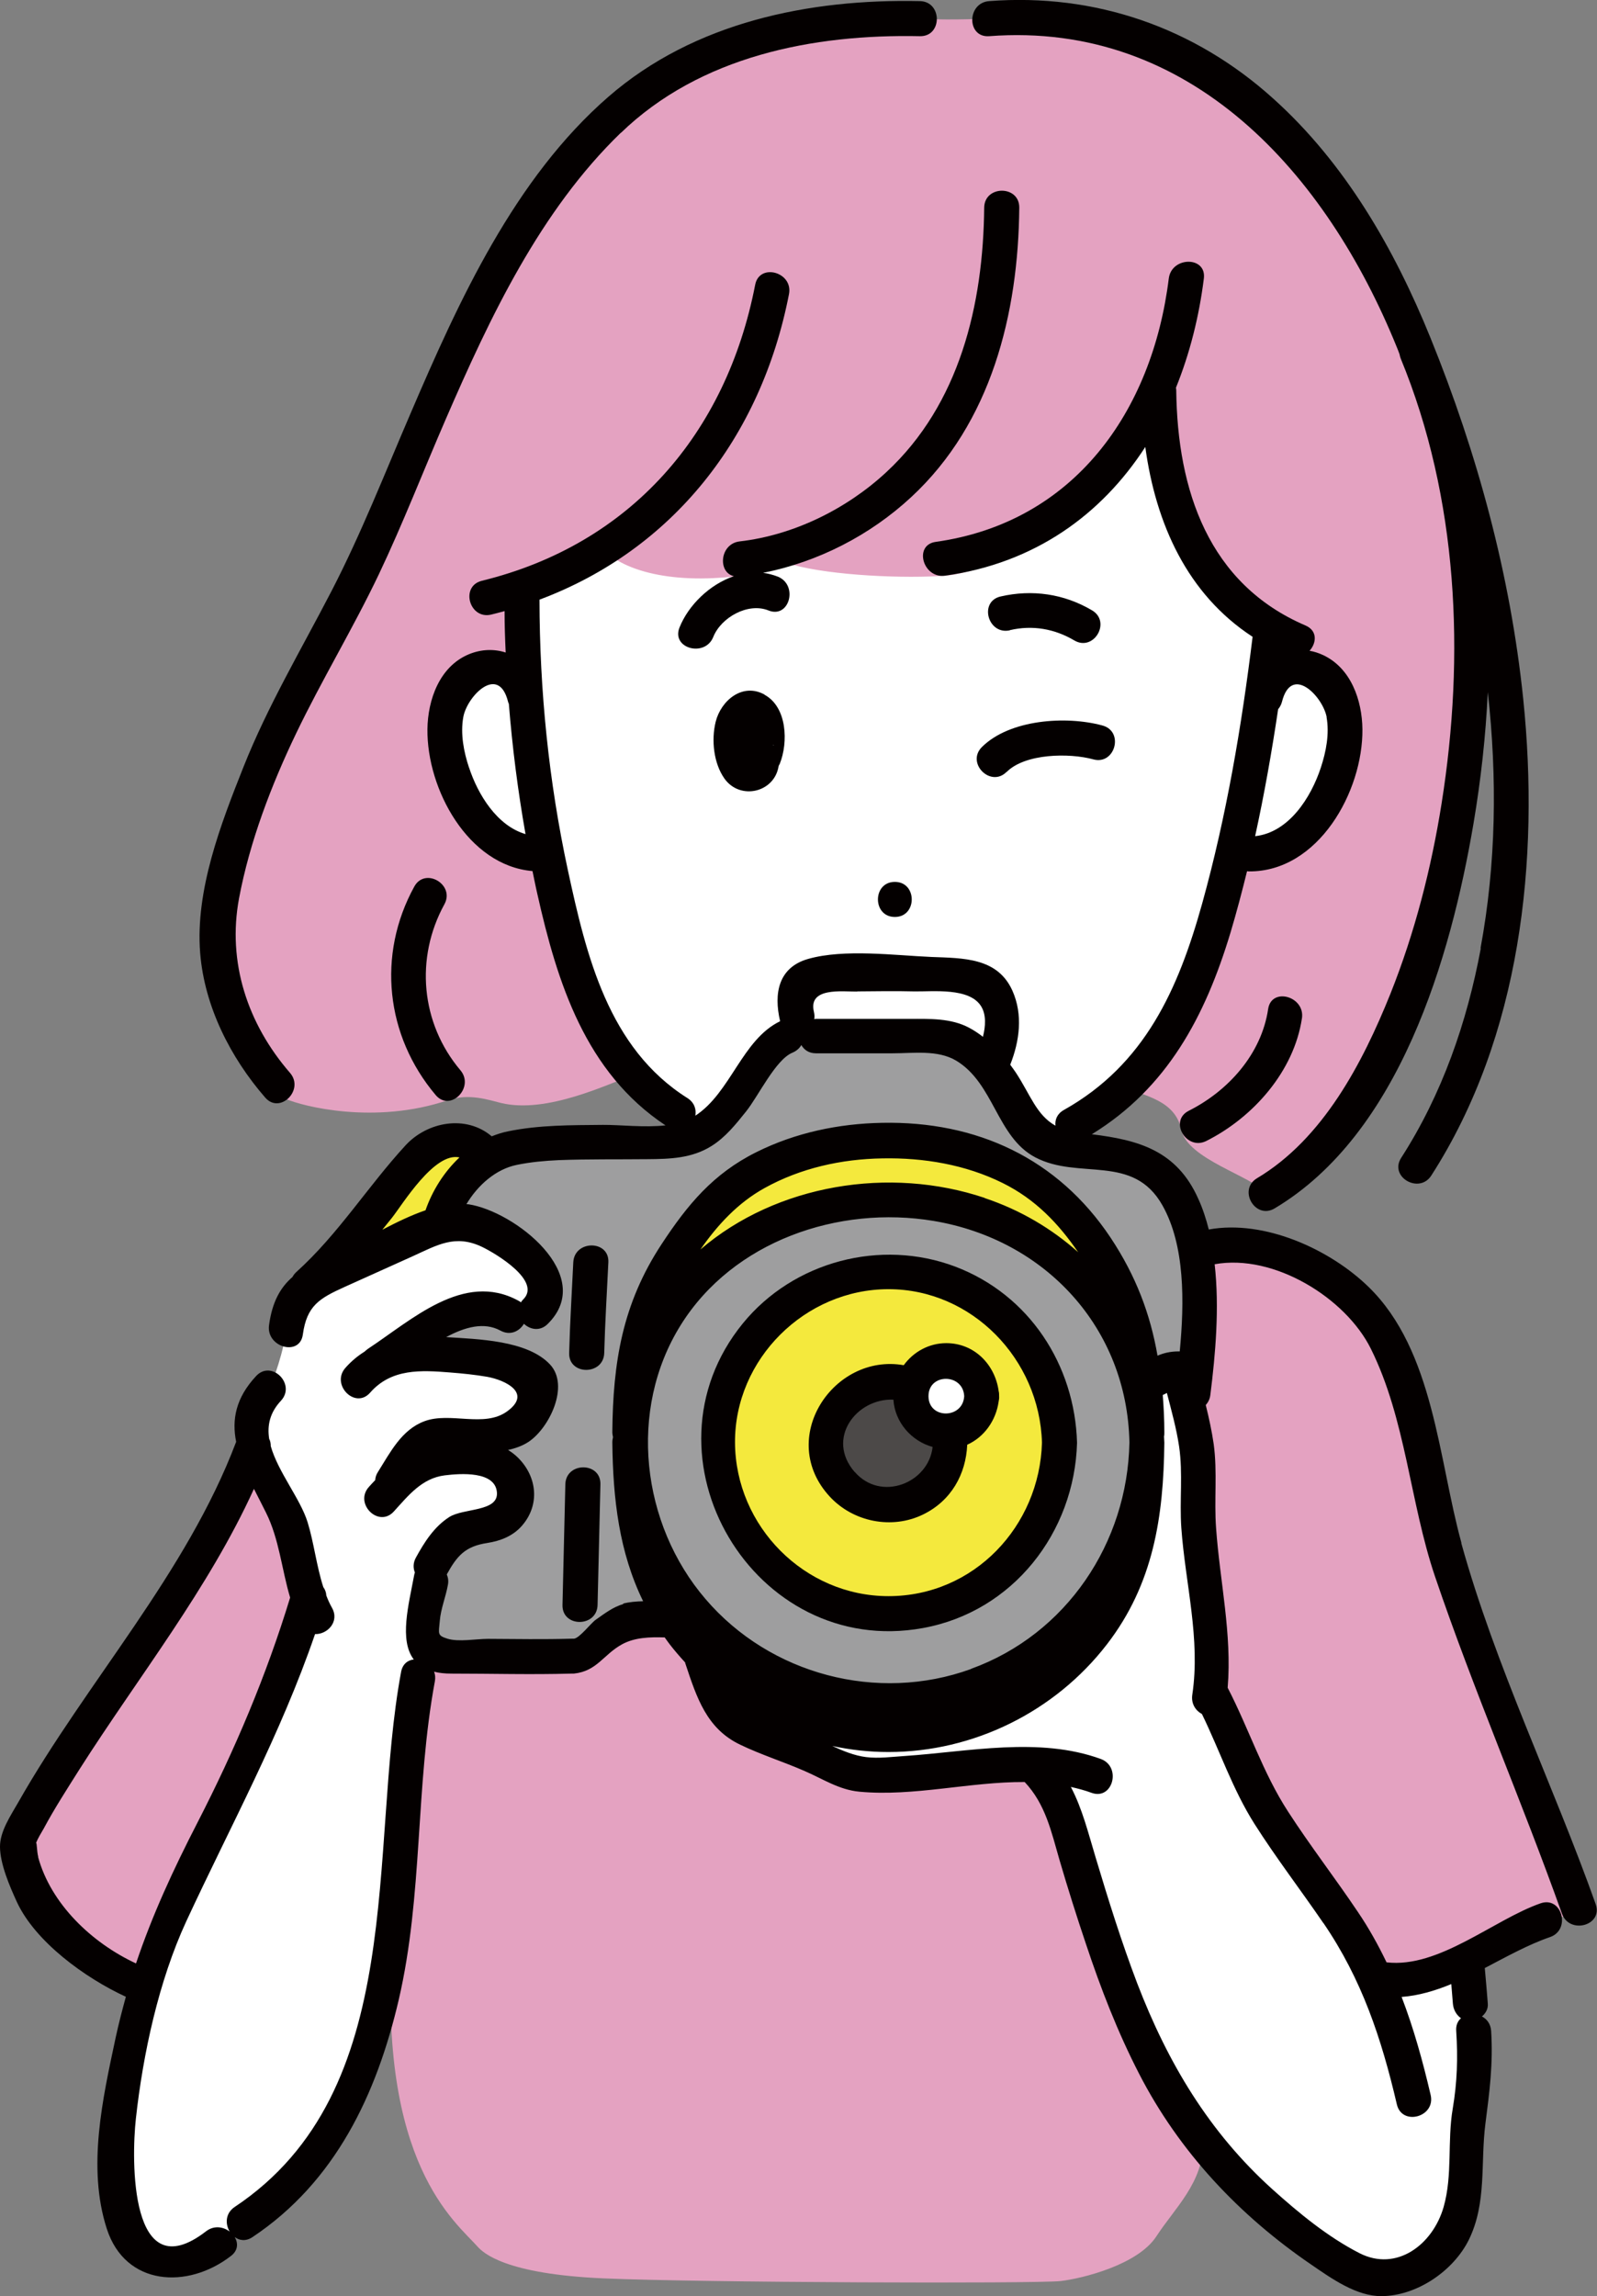
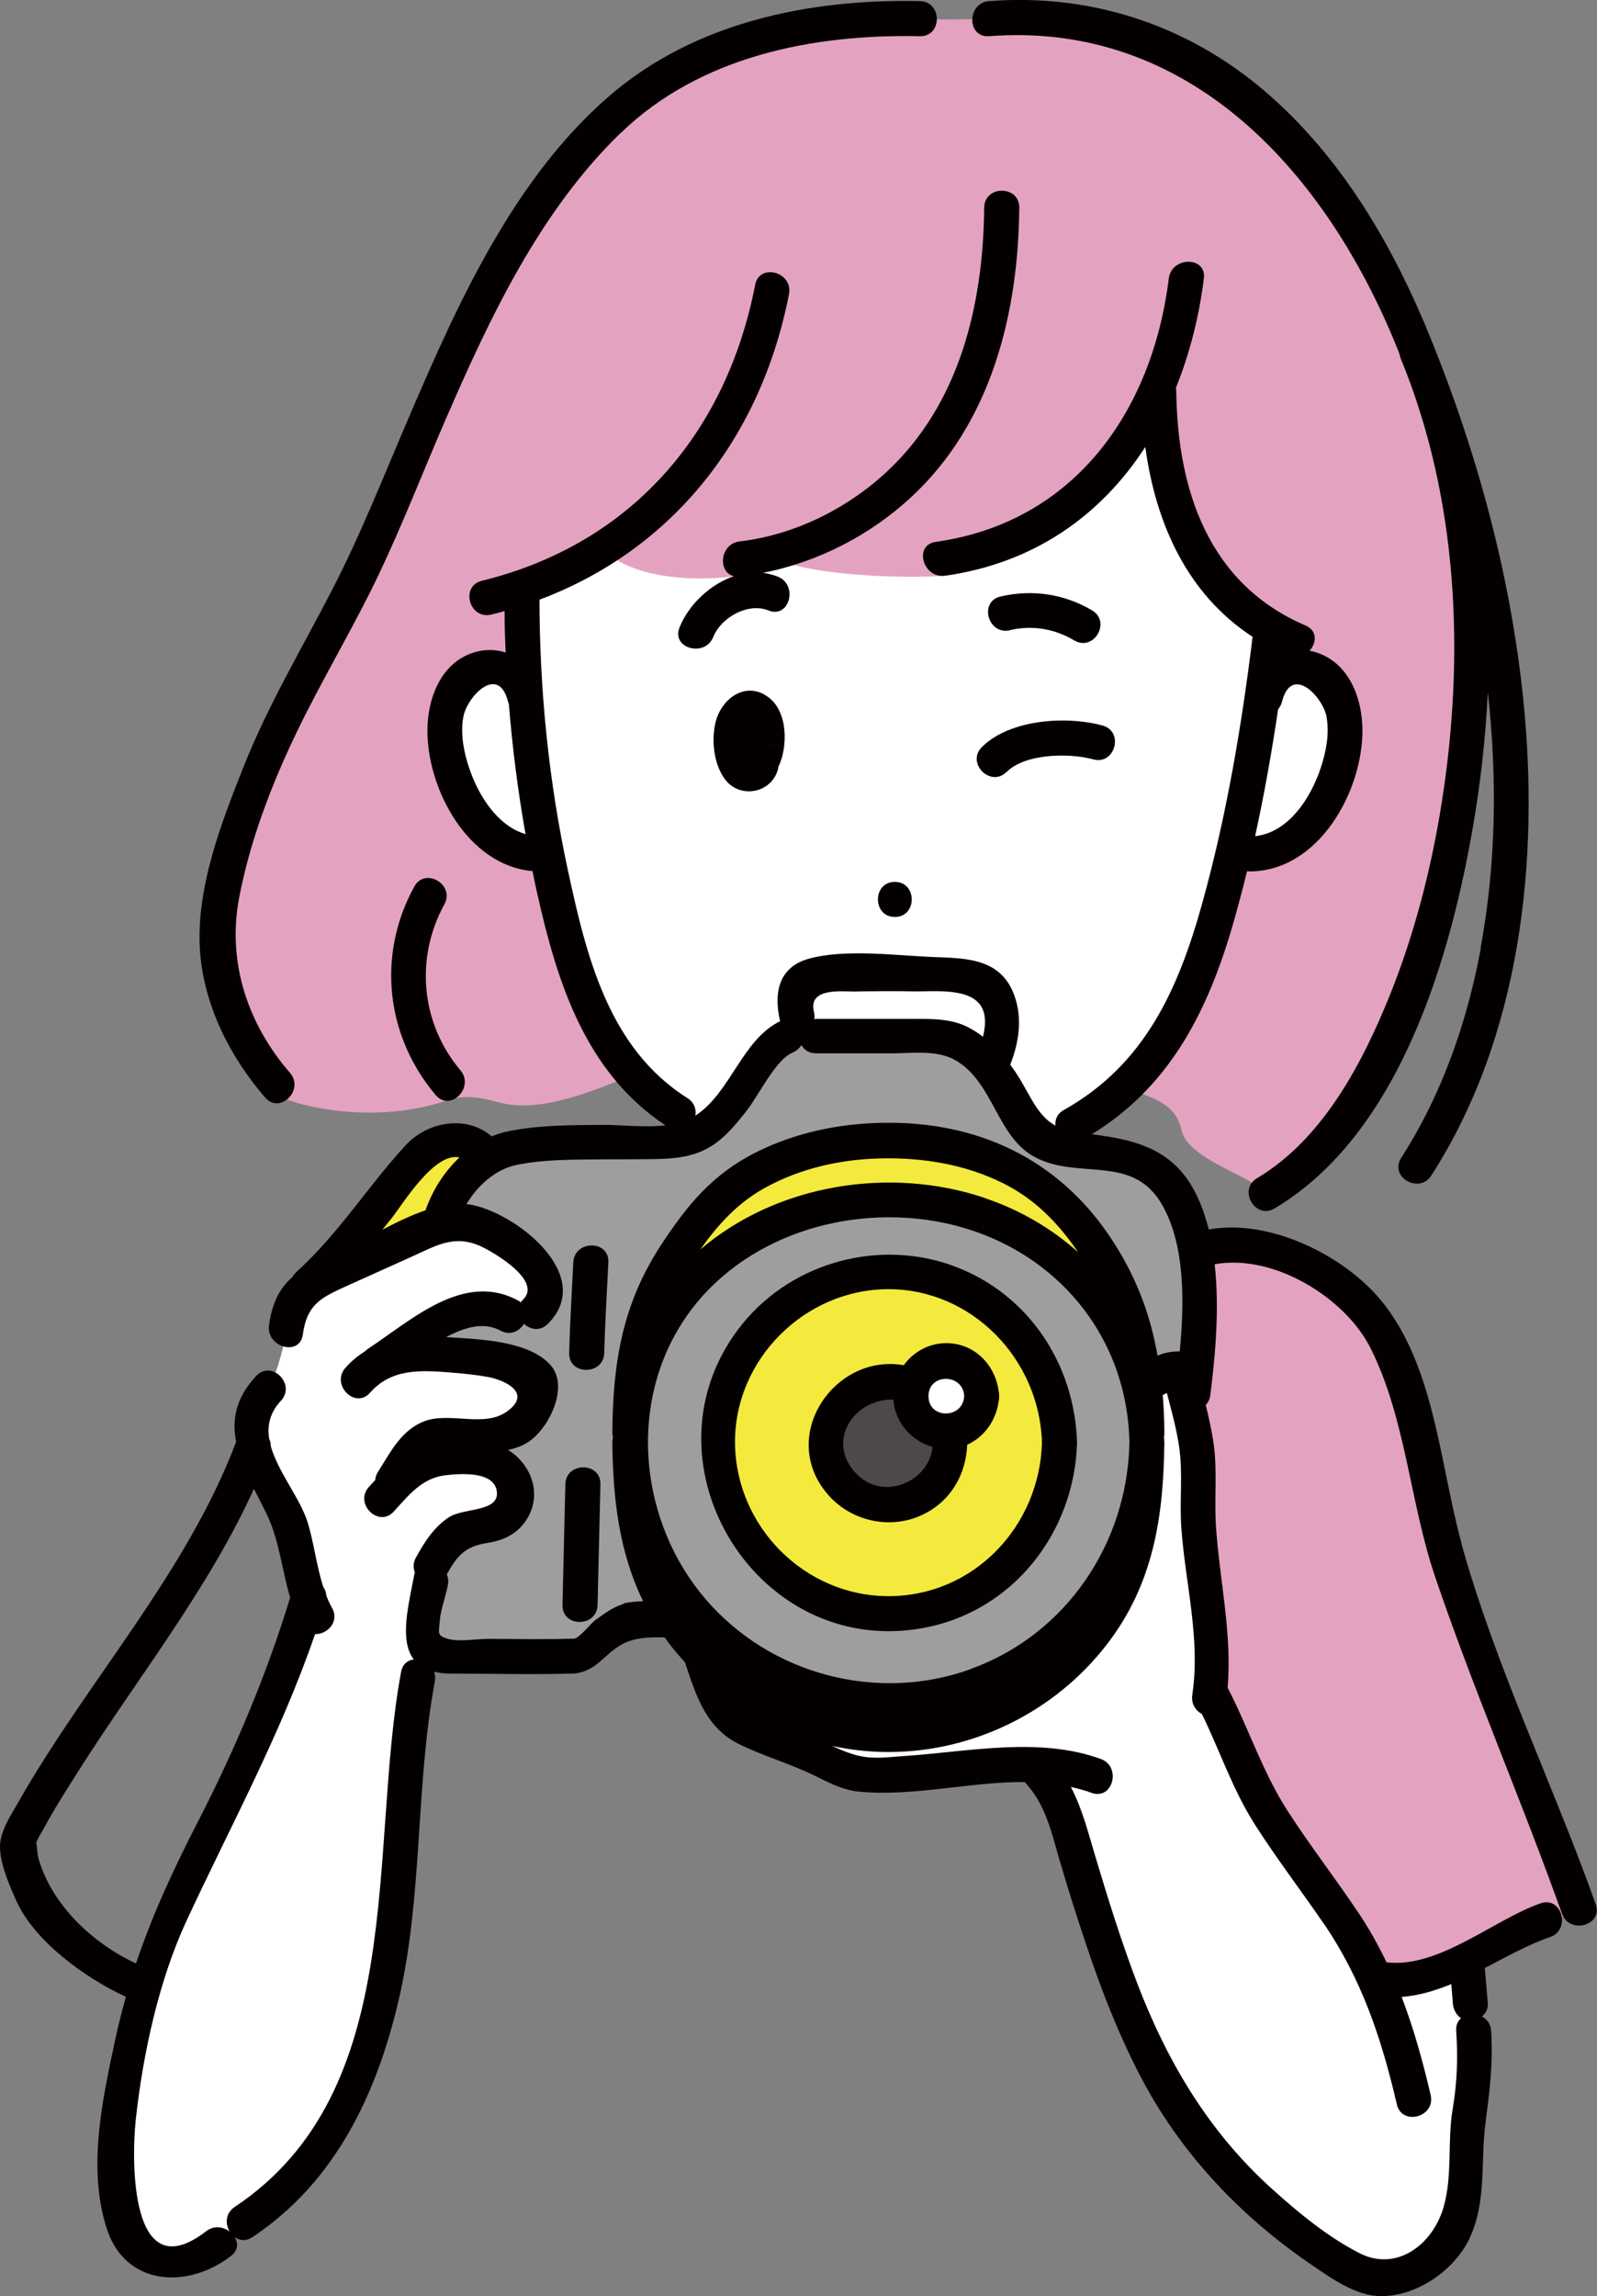
<svg xmlns="http://www.w3.org/2000/svg" id="_レイヤー_1" viewBox="0 0 100.62 144.67">
  <rect x="0" y="0" width="100.62" height="144.67" fill="#808080" stroke="none" />
-   <path d="M75.81,134.99c0,2.52-1.78,4.1-2.95,5.9-1.17,1.8-4.67,2.66-6.04,2.82-1.58.17-22.65.1-28.81-.17-6.17-.27-7.56-1.6-7.92-2-1.41-1.58-6.27-5.24-5.37-19.04.99-5.41.25-9.81,1.63-16.87.06-.51.39-1.89.39-1.89.05.09.11.18.19.25.2.19.48.34.76.34.9,0,7.35.04,8.32,0h.17c1.14,0,1.13-.99,2.06-1.43.46-.21.99-.82,1.5-.82h2.76c.51.76,1.08,1.47,1.71,2.13.02.09.06.25.09.32.27.9.9,2.38,1.45,3.47.95,1.13,4.25,1.79,7.73,3.67,2.27.52,7.6-.56,11.84-.43v.19c1.65,1.49,1.95,3.58,2.53,5.48,1.89,6.22,3.31,10.72,6.34,15.79.45.76,1.01,1.52,1.62,2.28Z" style="fill:#e4a2c1;" />
  <path d="M44.19,104.22c2.96,3.12,7.15,5.06,11.79,5.06,8.67,0,15.74-6.78,16.24-15.32l.02-2.64v-.42c0-.21,0-.43,0-.64h.01v-1.53s-.02-1.15-.02-1.15v-.02c.03-.19.16-.36.21-.43.56-.66,1.36-.94,1.86-.85.2.96.44,1.79.66,2.64.42,1.64.75,3.38.54,6.34-.12,1.71,1.32,7.81.72,11.6l.19.03c1.38,2.55,1.89,4.99,3.81,7.81,3.39,4.99,5.16,7.05,6.49,9.95,1.47.39,3.64-.36,5.67-1.28l.04.22c.09.96.14,1.69.22,2.64.01.32.2,1.73.2,1.73.39,5.27-.5,3.76-.43,7.9.02,1.42-.25,3.42-.83,4.71-.77,1.73-2.64,2.79-4.53,3-1.61.18-7.61-4.09-11.26-8.58-.62-.76-1.17-1.53-1.62-2.28-3.03-5.06-4.45-9.57-6.34-15.79-.58-1.9-.88-3.99-2.54-5.48v-.19c-4.24-.13-9.57.94-11.84.43-3.48-1.88-6.78-2.54-7.73-3.67-.55-1.1-1.18-2.57-1.45-3.47-.03-.07-.07-.23-.09-.32Z" style="fill:#fff;" />
-   <path d="M39.71,91.32c.22,8.79,7.42,15.85,16.27,15.85s16.05-7.06,16.27-15.85l-.02,2.64c-.5,8.54-7.58,15.32-16.24,15.32-4.64,0-8.83-1.95-11.79-5.06-.63-.66-1.2-1.37-1.71-2.13-1.58-2.34-2.57-5.13-2.74-8.12l-.02-2.64Z" style="fill:#f4e93d;" />
  <path d="M30.26,72.42c.14.18.13.46.14.68-1.45,1.39-2.48,2.65-2.72,4.03,0,.04-.01.08-.01.08-.24.09-.47.19-.7.3-2.33,1.05-4.65,2.1-6.98,3.15-.18.08-.36.16-.53.25,2.57-2.22,5.04-5.93,7.3-8.46.62-.36,2.63-1.15,3.5-.04Z" style="fill:#f4e93d;" />
-   <path d="M19.46,100.63h0c-2.66,9.05-5.77,13.99-8.5,19.51-.83,1.68-1.37,3.3-1.79,4.96-.06-.02-.32-.09-.39-.12-1.58-.56-4.83-3.21-6.01-4.45-1.02-1.07-1.68-4.34-1.68-4.34.71-2.37,7.69-12.22,12.3-19.52,1.41-2.24,2.09-4.32,2.54-5.49.3,1.31,1.06,2.45,1.8,3.56.66.98,1.15,4.01,1.74,5.89Z" style="fill:#e4a2c1;" />
  <path d="M24.24,94.22c1.19-1.3,2.08-2.3,3.78-2.37,2.26-.1,3.82-.1,4.54,1.95.15,1.37-1,2.4-2.29,2.33-1.55-.09-2.51,1.42-3.12,2.58.04.21,0,.85,0,.85-.21,1.42-.79,2.72-.61,3.63.04.19.09.39.18.57,0,0-.33,1.38-.39,1.89-1.38,7.06-.64,11.46-1.63,16.87-1.1,6.04-2.96,13.42-9.36,17.49-.35.23-1.22,1-1.57,1.37-1.07.96-3.16,1.63-4.77.61-2.19-1.39-1.93-7.55-1.07-11.33.44-1.95.77-3.76,1.24-5.54.43-1.66.96-3.28,1.79-4.96,2.73-5.52,5.83-10.46,8.5-19.51h0c-.59-1.88-1.08-4.91-1.74-5.89-.74-1.11-1.5-2.26-1.8-3.56-.3-1.31-.04-2.83.99-3.69.29-.35,1.04-2.64,1.1-3.7.11-.9.25-1.89.92-2.51.16-.15.34-.27.53-.37.17-.09.35-.18.53-.25,2.33-1.05,4.65-2.1,6.98-3.15.23-.11.46-.21.7-.3.6-.23,1.23-.38,1.85-.22.61.15,1.75.76,2.27,1.12.89.61,1.3.85,2,1.67.7.82.86,2.26-.04,2.86-.51.36-1.3.48-1.66.25-.8-.54-1.86-.57-2.79-.3-.93.27-1.76.8-2.57,1.32-.61.39-2.35,1.6-2.98,2.01.61-.34,1.32-.53,2.01-.6,1.24-.13,3.99.13,5.21.36.99.19,2.01.38,2.82.96.82.58-.13,1.63-.48,2.57-.36,1.02-1.97,1.19-3.05,1.26-1.07.07-2.08-.24-3.11.09-1.16.38-1.72,1.75-2.41,2.75l-.51.91Z" style="fill:#fff;" />
  <path d="M99.49,120.26l.13.37c-.61.02-1.51.16-2.24.35-.92.28-2.89,1.43-4.99,2.39-2.03.93-4.2,1.67-5.67,1.28-1.33-2.9-3.1-4.96-6.49-9.95-1.91-2.82-2.43-5.27-3.81-7.81l-.19-.03c.59-3.79-.84-9.89-.72-11.6.2-2.96-.12-4.69-.54-6.34,0,0,.18-.8.22-1.06.4-3.01.41-5.21.16-8.23-.02-.25-.05-.51-.08-.76,0,0,.05-.04.08-.06,2.91-1.21,10.02.79,12.25,6.13.68,1.62,1.42,4.28,2.07,6.86.52,2.07.98,4.08,1.29,5.45.59,2.58,6.69,17.78,8.54,23Z" style="fill:#e4a2c1;" />
  <path d="M34.44,53.75s-.19.06-.34.06c-4.65.31-8.11-8.5-4.67-11.26,1.31-1.05,3.41-.41,3.65,1.38h.03c.28,3.94.82,7.23,1.33,9.82Z" style="fill:#fff;" />
  <path d="M83.35,42.55c3.44,2.76-.03,11.57-4.67,11.26-.52-.12-.94-.31-.94-.31h0c.68-2.97,1.25-6.11,1.69-8.95.02-.05.24-.45.27-.62.24-1.78,2.34-2.42,3.65-1.38Z" style="fill:#fff;" />
  <path d="M63.12,64.56c.03.96-.49,2.24-.75,2.71-1.83-1.77-2.08-1.98-4.66-1.98h-7.11s-.36-1.06-.39-1.26c-.05-.26-.45-1.43.19-2.18.44-.51,1.6-.47,2.64-.48,1.79-.02,5.75-.13,8.24.23,1.65.24,1.81,2.28,1.83,2.96Z" style="fill:#fff;" />
  <path d="M50.21,64.03c.03.2.39,1.26.39,1.26h-.94c-.63.07-1.17,1.1-1.97,2.13-1.41,1.83-2.24,2.96-3.09,3.64-.45-.13-1.48-.7-1.85-.93-.61-.35-1.62-1.16-2.75-2.4-.16-.17-.32-.35-.48-.54-2.33-2.27-3.52-6.49-4.37-10.18-.22-.93-.46-2.01-.72-3.27-.52-2.6-1.05-5.89-1.33-9.82-.14-1.93-.22-4.03-.21-6.27-.03-.28,0-.63,0-.63h0c1.36-.45,3.38-1.42,4.78-2.19,1.35.22,6.08.59,8.93.38.92-.1,2.12-.33,3.44-.78,2.45.67,6.51,1,9.21.78,3.62-.48,10.41-2.57,13.75-10.61,0,8.34,3.13,12.74,7.09,14.98,0,0-.03.2-.04.3-.16,1.39-.38,2.97-.63,4.66-.44,2.84-1.01,5.98-1.69,8.95-.75,3.36-1.65,6.51-2.65,8.81-.99,2.27-1.94,4-3.31,5.47-1.07,1.15-2.39,2.14-4.19,3.11-.57.4-1.68.79-2.15.9-1.25-.93-1.93-3.42-3.03-4.47-.01-.01-.03-.03-.04-.04.25-.47.77-1.76.75-2.71-.02-.67-.18-2.72-1.83-2.96-2.49-.36-6.46-.25-8.24-.23-1.04,0-2.2-.03-2.64.48-.64.75-.24,1.91-.19,2.18Z" style="fill:#fff;" />
  <path d="M59.83,90.18c.04.23.06.47.06.72,0,2.16-1.76,3.91-3.91,3.91s-3.91-1.76-3.91-3.91,1.75-3.91,3.91-3.91c.54,0,1.05.11,1.51.31-.06.21-.1.43-.1.66,0,1.23,1,2.23,2.23,2.23.07,0,.14,0,.21,0Z" style="fill:#4c4948;" />
  <path d="M59.62,85.73c1.23,0,2.23,1,2.23,2.23,0,1.16-.88,2.12-2.02,2.22-.07,0-.14,0-.21,0-1.23,0-2.23-1-2.23-2.23,0-.23.04-.45.1-.66.28-.91,1.13-1.57,2.13-1.57Z" style="fill:#fff;" />
  <path d="M55.98,80.12c5.95,0,10.77,4.82,10.77,10.77s-4.82,10.77-10.77,10.77-10.77-4.82-10.77-10.77,4.82-10.77,10.77-10.77ZM61.85,87.95c0-1.23-1-2.23-2.23-2.23-1,0-1.85.66-2.13,1.57-.47-.2-.98-.31-1.51-.31-2.16,0-3.91,1.75-3.91,3.91s1.75,3.91,3.91,3.91,3.91-1.76,3.91-3.91c0-.25-.02-.49-.06-.72,1.13-.11,2.02-1.06,2.02-2.22Z" style="fill:#f4e93d;" />
  <path d="M72.25,90.89v.42c-.23,8.79-7.42,15.85-16.27,15.85s-16.05-7.06-16.27-15.85v-.42c0-.21,0-.43,0-.64.33-8.65,7.48-14.65,16.26-14.65s15.92,6,16.26,14.65c0,.21.01.43.01.64ZM66.75,90.89c0-5.95-4.82-10.77-10.77-10.77s-10.77,4.82-10.77,10.77,4.82,10.77,10.77,10.77,10.77-4.82,10.77-10.77Z" style="fill:#9e9e9f;" />
  <path d="M55.98,75.6c-8.78,0-15.92,6-16.26,14.65h-.01v-1.53s.03-1.53.03-1.53c.25-4.27,1.78-6.8,5.06-11.22,2.91-2.76,6.85-4.1,11.19-4.1s8.27,1.34,11.19,4.1c2.93,3.8,4.81,6.95,5.06,11.22v.37s0,.02,0,.02v1.15s.02,1.53.02,1.53h-.01c-.33-8.65-7.49-14.65-16.26-14.65Z" style="fill:#f4e93d;" />
  <path d="M25.77,85.32c-.69.07-1.4.26-2.01.6.63-.41,2.37-1.62,2.98-2.01.81-.52,1.64-1.06,2.57-1.32.93-.27,1.99-.24,2.79.3.36.24,1.15.12,1.66-.25.9-.6.74-2.04.04-2.86-.7-.82-1.11-1.07-2-1.67-.52-.36-1.66-.97-2.27-1.12-.62-.16-1.25,0-1.85.22,0,0,0-.05.01-.08.24-1.38,1.26-2.64,2.72-4.03.05-.05.09-.09.14-.13.56-.52,2.69-.81,4.17-.94.51-.05,7.03-.07,7.29-.09,1.13-.06,1.88-.31,2.6-.88.85-.68,1.68-1.82,3.09-3.64.8-1.03,1.34-2.05,1.97-2.13h8.05c2.58,0,2.83.2,4.66,1.98.01.01.03.03.04.04,1.1,1.06,1.78,3.54,3.03,4.47.05.04.1.07.15.11,1.27.79,4.14.5,5.56.96,2.65.86,3.73,3.22,4.09,6.01.04.25.06.5.08.76.25,3.02.24,5.22-.16,8.23-.04.26-.22,1.06-.22,1.06-.21-.85-.45-1.68-.66-2.64-.5-.09-1.3.19-1.86.85-.05.07-.18.24-.21.43v-.37c-.25-4.27-2.13-7.42-5.06-11.22-2.92-2.76-6.86-4.1-11.19-4.1s-8.27,1.34-11.19,4.1c-3.28,4.42-4.81,6.95-5.06,11.22v1.53s-.03,1.53-.03,1.53h.01c0,.21-.01.43-.01.64v.42s.03,2.64.03,2.64c.17,3,1.16,5.78,2.74,8.12h-2.76c-.51,0-1.03.61-1.5.82-.93.44-.92,1.43-2.06,1.43h-.17c-.98.04-7.43,0-8.32,0-.28,0-.56-.15-.76-.34-.08-.07-.14-.16-.19-.25-.09-.18-.14-.37-.18-.57-.18-.9.4-2.21.61-3.63,0,0,.04-.64,0-.85.61-1.16,1.57-2.67,3.12-2.58,1.29.07,2.44-.96,2.29-2.33-.73-2.04-2.29-2.04-4.54-1.95-1.69.07-2.58,1.07-3.78,2.37l.51-.91c.69-1.01,1.25-2.38,2.41-2.75,1.03-.33,2.04-.02,3.11-.09,1.08-.06,2.69-.24,3.05-1.26.34-.94,1.29-1.99.48-2.57-.82-.58-1.83-.77-2.82-.96-1.22-.23-3.97-.49-5.21-.36Z" style="fill:#9e9e9f;" />
  <path d="M28.23,69.31c-4.62,1.57-9.18.38-10.21-.07-2.19-2.38-4.54-7.32-4.33-10.54.21-3.22,1.3-6.31,2.42-9.33,1.99-5.35,5.19-9.99,7.49-15.22,3.98-9.1,7.24-18.51,13.98-25.8,5.24-5.67,13.06-7.41,20.39-7.19,1.05.12,3.69.05,4.36,0C75.39,0,84.2,9.46,89.08,21.58c.24.6.47,1.19.69,1.78h0c4.52,11.71,3.24,26.18.23,35.83-2.1,6.73-5.7,13.46-10.22,15.98-.91-1.07-4.96-2.15-5.34-3.97-.41-1.96-2.44-2.11-3.39-2.7,1.37-1.47,3.06-3.93,4.05-6.2,1-2.3,1.89-5.45,2.65-8.81h0s.41.19.94.31c4.64.31,8.11-8.5,4.67-11.26-1.31-1.05-3.41-.41-3.65,1.38-.04.17-.25.57-.27.62.26-1.69.47-3.27.63-4.66,0-.09.04-.3.04-.3-3.96-2.24-7.09-6.64-7.09-14.98-3.34,8.04-9.69,11.19-13.31,11.66-2.7.21-7.32,0-9.77-.68-4.72,1.34-8.87,1.02-11.05-.28-1.41.77-5.97,1.72-5.97,1.72,0,0-.03.35,0,.63-.01,2.24.06,4.34.21,6.27h-.03c-.24-1.78-2.34-2.42-3.65-1.38-3.44,2.76.02,11.57,4.67,11.26.15,0,.34-.06.34-.06.25,1.26.5,2.34.72,3.27.85,3.69,2.05,7.91,4.37,10.18.16.19.32.37.48.54,0,0-.19.05-.34.09-1.35.44-5.22,2.37-8.12,1.67-.75-.18-2.01-.63-3.32-.18Z" style="fill:#e4a2c1;" />
-   <path d="M82.03,64.16c.21-1.39-1.92-1.99-2.13-.59-.42,2.83-2.5,5.15-5,6.41-1.27.64-.15,2.54,1.11,1.9,2.96-1.49,5.52-4.39,6.02-7.73Z" style="fill:#040000;" />
  <path d="M93.3,59.74c-.87,4.67-2.44,9.2-5.02,13.21-.77,1.2,1.14,2.3,1.9,1.11,5.64-8.77,6.84-19.87,5.79-30.04-.81-7.81-2.89-15.46-5.84-22.73-2.27-5.6-5.38-11.01-9.91-15.08C75.26,1.73,69-.44,62.32.07c-1.41.11-1.42,2.31,0,2.21,12.72-.97,21.26,8.67,25.69,19.6.06.15.12.29.17.44.01.08.04.17.07.26,3.63,8.81,4.06,18.7,2.58,28.03-.65,4.1-1.69,8.15-3.23,12.01-1.75,4.35-4.24,9.13-8.4,11.61-1.22.73-.11,2.63,1.11,1.9,7.87-4.69,11.09-15.78,12.53-24.25.46-2.72.77-5.5.9-8.28.6,5.39.53,10.82-.46,16.15Z" style="fill:#040000;" />
  <path d="M64.22,13.08c.01-1.42-2.19-1.42-2.21,0-.06,6.11-1.54,12.38-6.17,16.67-2.5,2.32-5.84,3.97-9.24,4.36-1.26.15-1.39,1.96-.36,2.19-1.53.52-2.87,1.83-3.43,3.24-.52,1.32,1.61,1.89,2.13.59.49-1.23,2.19-2.19,3.48-1.67,1.32.53,1.89-1.6.59-2.13-.31-.12-.62-.2-.93-.24,3.47-.69,6.73-2.36,9.33-4.77,5.05-4.68,6.75-11.56,6.81-18.23Z" style="fill:#040000;" />
  <path d="M39.11,8.38c5-4.84,12.11-6.24,18.85-6.1,1.42.03,1.42-2.18,0-2.21-6.98-.15-14.22,1.33-19.62,6.02-5.93,5.15-9.44,12.88-12.47,19.95-1.62,3.76-3.11,7.58-4.99,11.21-1.9,3.67-4.01,7.22-5.54,11.07-1.43,3.6-3.04,7.76-2.73,11.71.27,3.38,1.91,6.6,4.1,9.12.93,1.07,2.49-.49,1.56-1.56-2.67-3.08-3.96-6.96-3.21-10.99.67-3.57,2.03-7.13,3.6-10.4,1.63-3.39,3.59-6.62,5.21-10.02,1.52-3.2,2.8-6.51,4.21-9.76,2.78-6.41,5.94-13.13,11.04-18.06Z" style="fill:#040000;" />
  <path d="M26.1,55.86c-2.36,4.3-1.8,9.4,1.35,13.13.92,1.09,2.47-.48,1.56-1.56-2.5-2.96-2.87-7.07-1.01-10.46.68-1.24-1.22-2.36-1.9-1.11Z" style="fill:#040000;" />
  <path d="M63.42,48.64c1.17-1.18,3.96-1.21,5.46-.8,1.37.38,1.96-1.75.59-2.13-2.29-.63-5.86-.39-7.61,1.36-1,1.01.56,2.57,1.56,1.56Z" style="fill:#040000;" />
  <path d="M48.17,43.76c-1.39-.77-2.75.38-3.08,1.72-.28,1.14-.13,2.61.56,3.58.99,1.38,3.16.87,3.41-.81.02-.04.05-.08.07-.13.54-1.34.47-3.57-.96-4.35ZM48.7,46.91c.09.06.04.08,0,0h0Z" style="fill:#040000;" />
  <path d="M63.63,39.7c1.42-.33,2.81-.09,4.06.65,1.23.72,2.34-1.18,1.11-1.9-1.76-1.04-3.77-1.33-5.76-.87-1.38.32-.8,2.44.59,2.13Z" style="fill:#040000;" />
  <path d="M36.12,79.53c-.09,1.9-.21,3.81-.26,5.71-.04,1.42,2.17,1.42,2.21,0,.05-1.91.17-3.81.26-5.71.07-1.42-2.14-1.42-2.21,0Z" style="fill:#040000;" />
  <path d="M35.62,93.51c-.06,2.54-.12,5.07-.18,7.61-.03,1.42,2.17,1.42,2.21,0,.06-2.54.12-5.07.18-7.61.03-1.42-2.17-1.42-2.21,0Z" style="fill:#040000;" />
  <path d="M92.08,97.21c-1.45-5.24-1.73-12.12-5.85-16.13-2.42-2.36-6.55-4.26-10.07-3.62-.17-.67-.38-1.32-.66-1.93-1.36-3.06-3.79-3.71-6.71-4.07,4.74-2.91,7.14-7.4,8.74-12.71.38-1.27.72-2.56,1.04-3.86.04,0,.07.01.11.01,4.38.04,7.2-5.04,7.16-8.96-.02-1.82-.72-3.85-2.48-4.67-.28-.13-.56-.22-.85-.27.44-.49.51-1.26-.25-1.59-6.12-2.62-8.08-8.53-8.15-14.82,0-.06-.01-.1-.02-.16.87-2.15,1.46-4.48,1.76-6.89.17-1.41-2.03-1.39-2.21,0-1.04,8.4-5.98,15.38-14.69,16.6-1.4.2-.8,2.32.59,2.13,5.67-.79,9.87-3.86,12.62-8.11.66,4.84,2.65,9.28,6.76,11.96-.69,5.64-1.65,11.3-3.17,16.78-1.51,5.43-3.62,10.17-8.72,13.03-.43.24-.57.62-.53.99-1.2-.67-1.58-1.95-2.5-3.35-.11-.16-.23-.33-.35-.49.59-1.5.81-3.15.14-4.66-.94-2.1-3.1-2.05-5.11-2.13-2.32-.1-5.48-.52-7.75.12-1.89.53-2.19,2.18-1.78,3.92,0,0,0,0,0,.01-2.4,1.16-3.11,4.5-5.34,5.95.07-.4-.06-.83-.5-1.11-4.98-3.14-6.37-8.98-7.53-14.35-1.21-5.62-1.78-11.31-1.79-17.05,8.38-3.14,13.96-10.2,15.72-19.25.27-1.39-1.86-1.98-2.13-.59-1.82,9.39-7.86,16.36-17.22,18.65-1.38.34-.79,2.46.59,2.13.28-.07.56-.14.84-.22,0,.87.03,1.74.07,2.61-.71-.23-1.52-.22-2.32.11-1.85.77-2.59,2.87-2.61,4.73-.04,3.76,2.55,8.58,6.62,8.93.1.47.19.95.3,1.42,1.26,5.62,3.04,11.26,8.08,14.6-1.33.15-2.86-.04-3.95-.03-2.01.02-4.01,0-5.99.41-.35.07-.68.18-1.01.31-1.61-1.37-4.05-.93-5.43.57-2.39,2.6-4.24,5.6-6.88,7.98-.11.1-.19.21-.24.31-.77.67-1.28,1.57-1.48,3.04-.19,1.39,1.94,1.99,2.13.59.25-1.82,1.04-2.28,2.63-3,1.42-.64,2.84-1.28,4.26-1.92,1.57-.71,2.7-1.42,4.41-.6.89.43,3.75,2.15,2.59,3.3-.06.06-.11.12-.15.19-.05-.04-.1-.08-.17-.11-3.44-1.87-6.73,1.24-9.47,3.04-.08.06-.15.12-.22.18-.43.27-.83.6-1.2,1.02-.93,1.06.62,2.63,1.56,1.56,1.34-1.53,3.2-1.42,5.06-1.27.77.06,1.55.14,2.31.27,1.16.21,2.85,1.03,1.26,2.18-1.45,1.05-3.58.01-5.21.62-1.45.54-2.16,1.98-2.93,3.2-.11.17-.16.34-.17.51-.13.14-.26.27-.39.42-.96,1.05.6,2.61,1.56,1.56.92-1.01,1.77-2.1,3.21-2.28.98-.12,3.19-.29,3.29,1.08.09,1.23-2.11.97-3.01,1.55-.95.61-1.57,1.59-2.1,2.56-.18.33-.17.66-.06.93-.02.06-.04.12-.05.19-.34,1.84-.95,4.07-.02,5.29-.38.04-.71.29-.8.79-2.08,11.19.52,26.37-10.48,33.7-.59.39-.61,1.07-.32,1.55-.4-.3-.98-.4-1.48-.02-4.84,3.74-4.71-4.54-4.43-7.08.45-4.1,1.44-8.68,3.17-12.43,2.82-6.08,5.95-11.78,8.12-18.11.76.03,1.56-.77,1.07-1.65-.14-.25-.26-.51-.36-.78-.01-.2-.08-.38-.19-.53-.43-1.33-.59-2.79-.99-4.09-.46-1.48-1.86-3.16-2.32-4.79,0-.17-.03-.33-.1-.46-.13-.83.03-1.64.74-2.4.97-1.04-.59-2.6-1.56-1.56-1.3,1.39-1.54,2.77-1.26,4.15,0,0,0,.01-.01.02-3.13,8.27-9.38,15.05-13.72,22.69C.67,114.39,0,115.37,0,116.34c0,1.09.62,2.52,1.06,3.48,1.16,2.51,4.29,4.79,6.87,5.98-.23.84-.45,1.68-.64,2.56-.82,3.84-1.81,8.2-.56,12.06,1.17,3.61,5.09,3.82,7.82,1.71.46-.35.46-.82.24-1.19.3.22.7.28,1.12,0,5.22-3.48,7.82-8.99,9.21-14.94,1.54-6.63,1.04-13.41,2.28-20.08.04-.22.02-.42-.05-.6.31.08.67.12,1.09.12,2.51,0,5.03.07,7.54,0,.06,0,.11,0,.17,0,1.47-.15,1.86-1.2,3.05-1.85.79-.43,1.74-.46,2.68-.43.11.15.21.3.32.44.31.4.64.78.97,1.14,0,.03,0,.06.02.09.71,2.13,1.33,4.08,3.45,5.09,1.31.63,2.71,1.07,4.04,1.65,1.18.51,2.18,1.19,3.47,1.31,3.41.32,6.96-.63,10.41-.61,1.32,1.4,1.68,3.14,2.2,4.93.52,1.77,1.07,3.52,1.66,5.27.93,2.8,2,5.56,3.35,8.18,2.53,4.92,6.31,8.93,10.87,12.04,1.24.85,2.83,1.99,4.42,1.97,2.22-.02,4.51-1.59,5.48-3.54,1.15-2.34.73-4.85,1.05-7.33.26-2.02.49-3.76.36-5.84-.03-.44-.27-.75-.58-.91.24-.2.4-.49.37-.81-.06-.75-.12-1.49-.19-2.24,1.38-.72,2.74-1.48,4.11-1.95,1.33-.46.76-2.59-.59-2.13-2.96,1.03-6.41,4.11-9.71,3.72-.52-1.08-1.11-2.15-1.81-3.18-1.43-2.13-3-4.16-4.39-6.31-1.6-2.46-2.47-5.22-3.81-7.81.28-3.39-.49-6.68-.73-10.06-.13-1.77.09-3.52-.15-5.29-.12-.83-.3-1.65-.5-2.46.15-.17.26-.38.29-.65.32-2.54.58-5.47.27-8.22,3.74-.68,8.26,2.13,9.84,5.32,2.21,4.45,2.46,9.67,4.04,14.34,2.43,7.17,5.46,14.12,8,21.25.47,1.33,2.6.76,2.13-.59-2.7-7.59-6.32-14.99-8.47-22.75ZM83.58,45.18c.19,1.05-.03,2.18-.36,3.18-.62,1.89-2.02,4.09-4.14,4.32.58-2.65,1.05-5.32,1.45-8,.1-.12.19-.27.24-.46.6-2.4,2.58-.34,2.82.97ZM29.55,48.36c-.33-.99-.55-2.13-.36-3.18.23-1.31,2.22-3.37,2.82-.97.01.05.03.09.05.13.22,2.75.57,5.49,1.05,8.21-1.8-.53-3-2.49-3.56-4.2ZM2.41,116.99c-.1-.39-.08-.94-.14-.87.12-.32.32-.63.48-.91.69-1.29,1.49-2.52,2.27-3.76,3.7-5.81,8.12-11.36,10.98-17.65.25.5.51.99.76,1.5.83,1.66.99,3.58,1.52,5.35-1.5,4.92-3.48,9.59-5.83,14.16-1.54,2.99-2.86,5.85-3.88,8.89-2.8-1.3-5.37-3.76-6.17-6.71ZM54.01,62.46c1.2-.01,2.4-.03,3.6,0,1.17.02,3.5-.26,4.22.96.31.52.27,1.23.1,1.9-.28-.22-.57-.41-.87-.57-1.14-.61-2.48-.56-3.73-.56-1.96,0-3.92,0-5.88,0-.05,0-.1,0-.15.02.03-.14.02-.3-.02-.47-.37-1.56,1.79-1.26,2.73-1.27ZM24.1,77.46c.2-.24.39-.49.59-.73.68-.86,2.68-4.17,4.26-3.81-.97.91-1.71,2.09-2.14,3.33-.91.31-1.83.76-2.71,1.22ZM39.28,101.06c-.63.16-1.22.62-1.75.99-.31.22-1.02,1.16-1.37,1.19-.01,0-.03,0-.04,0-.04,0-.08,0-.12,0-1.75.05-3.5.02-5.25.01-.74,0-1.86.21-2.56-.01-.66-.21-.55-.31-.48-1.13.06-.75.38-1.52.51-2.26.05-.25.01-.47-.07-.66.66-1.2,1.18-1.77,2.55-1.98.83-.13,1.61-.43,2.18-1.08,1.15-1.31.97-3.09-.24-4.29-.19-.19-.4-.35-.63-.49.46-.1.91-.26,1.29-.51,1.31-.87,2.6-3.53,1.36-4.87-1.43-1.54-4.58-1.6-6.55-1.73,1.19-.64,2.39-.97,3.42-.41.62.34,1.2.04,1.48-.43.39.37,1.02.5,1.51,0,3.07-3.05-2.09-7.09-5.01-7.53-.04,0-.08,0-.12-.01.72-1.2,1.85-2.2,3.17-2.47.87-.18,1.77-.26,2.65-.3,1.86-.07,3.73-.04,5.59-.06,1.41-.01,2.79-.05,4.03-.83.88-.55,1.54-1.38,2.18-2.18.77-.96,1.86-3.27,2.92-3.7.26-.11.44-.28.56-.48.17.3.47.52.92.52h4.83c1.31,0,2.84-.23,4,.46,2.39,1.43,2.56,4.81,4.98,6.09,2.76,1.46,6.17-.26,8.02,3.03,1.42,2.52,1.39,6.08,1.09,9.2-.02,0-.05,0-.07,0-.51,0-.94.1-1.33.27-.45-2.59-1.34-5-2.96-7.44-3.32-4.98-8.42-7.35-14.4-7.23-2.73.05-5.46.62-7.92,1.85-2.71,1.35-4.33,3.3-5.97,5.8-2.47,3.76-3.06,7.44-3.1,11.83,0,.11.02.21.04.31,0,0,0,.02,0,.03-.02.09-.04.19-.04.31.04,3.58.43,6.92,1.94,10.01-.44.01-.88.05-1.27.15ZM61.18,105.15c-5.9,2.14-12.66.35-16.73-4.41-4.05-4.72-4.9-11.91-1.56-17.26,3.3-5.29,9.94-7.56,15.93-6.56,7.06,1.18,12.2,6.76,12.34,13.96-.12,6.32-3.96,12.08-9.98,14.26ZM62.04,75.47c-5.98-2.01-13.1-.87-17.91,3.25,1.08-1.55,2.36-2.94,4.04-3.87,2.27-1.26,4.85-1.83,7.43-1.87,2.59-.05,5.23.39,7.57,1.55,2.06,1.02,3.51,2.54,4.76,4.36-1.66-1.48-3.64-2.66-5.89-3.41ZM83.38,121.15c2.42,3.54,3.66,7.27,4.63,11.43.32,1.38,2.45.8,2.13-.59-.5-2.14-1.07-4.2-1.83-6.18,1.07-.08,2.11-.39,3.13-.81.03.41.07.82.1,1.23.03.38.22.72.51.92-.2.18-.33.44-.3.81.11,1.7.06,3.23-.22,4.89-.35,2.05,0,4.16-.57,6.18-.68,2.39-2.97,4.12-5.31,2.92-2.01-1.03-3.82-2.53-5.49-4.03-3.99-3.6-6.59-7.97-8.51-12.97-.99-2.6-1.82-5.26-2.62-7.93-.47-1.56-.84-3.07-1.56-4.44.44.1.87.21,1.3.37,1.34.49,1.91-1.64.59-2.13-3.89-1.42-8.34-.46-12.35-.19-.79.05-1.65.17-2.44.07-.73-.09-1.44-.38-2.13-.7,1.16.25,2.34.38,3.54.38,5.36,0,10.49-2.54,13.76-6.78,2.94-3.81,3.57-8.06,3.62-12.71,0-.13-.02-.26-.02-.39.02-.08.02-.16.02-.25,0-.81-.04-1.6-.1-2.36.09-.04.18-.09.26-.13.29,1.12.6,2.23.77,3.37.25,1.71.02,3.41.14,5.13.25,3.5,1.22,6.99.69,10.52-.08.56.21.99.61,1.21,1.12,2.3,1.93,4.74,3.31,6.92,1.36,2.14,2.91,4.16,4.34,6.25Z" style="fill:#040000;" />
  <path d="M60.19,79.8c-4.71-1.78-10.2-.33-13.39,3.58-6.84,8.4.7,21.13,11.35,19.19,5.67-1.03,9.55-6.02,9.71-11.67-.14-4.91-3.01-9.33-7.67-11.1ZM55.98,100.56c-5.29,0-9.64-4.4-9.67-9.67-.03-5.27,4.42-9.67,9.67-9.67s9.52,4.4,9.67,9.67c-.15,5.27-4.29,9.67-9.67,9.67Z" style="fill:#040000;" />
  <path d="M62.92,87.63c-.23-1.66-1.53-3.01-3.3-3.01-1.09,0-2.07.55-2.68,1.39-4.44-.78-8.04,4.64-4.65,8.29,1.48,1.59,3.9,2.07,5.86,1.12,1.79-.87,2.71-2.55,2.79-4.4,1.07-.48,1.81-1.52,1.98-2.72.02-.1.04-.21.03-.33,0-.12,0-.23-.03-.33ZM60.75,87.96c-.08,1.45-2.25,1.46-2.25,0s2.18-1.45,2.25,0ZM53.85,92.74c-1.84-2.12.12-4.66,2.44-4.56.09,1.42,1.13,2.61,2.47,2.98-.25,2.28-3.26,3.48-4.91,1.57Z" style="fill:#040000;" />
  <path d="M56.38,55.56c-1.42,0-1.42,2.21,0,2.21s1.42-2.21,0-2.21Z" style="fill:#040000;" />
</svg>